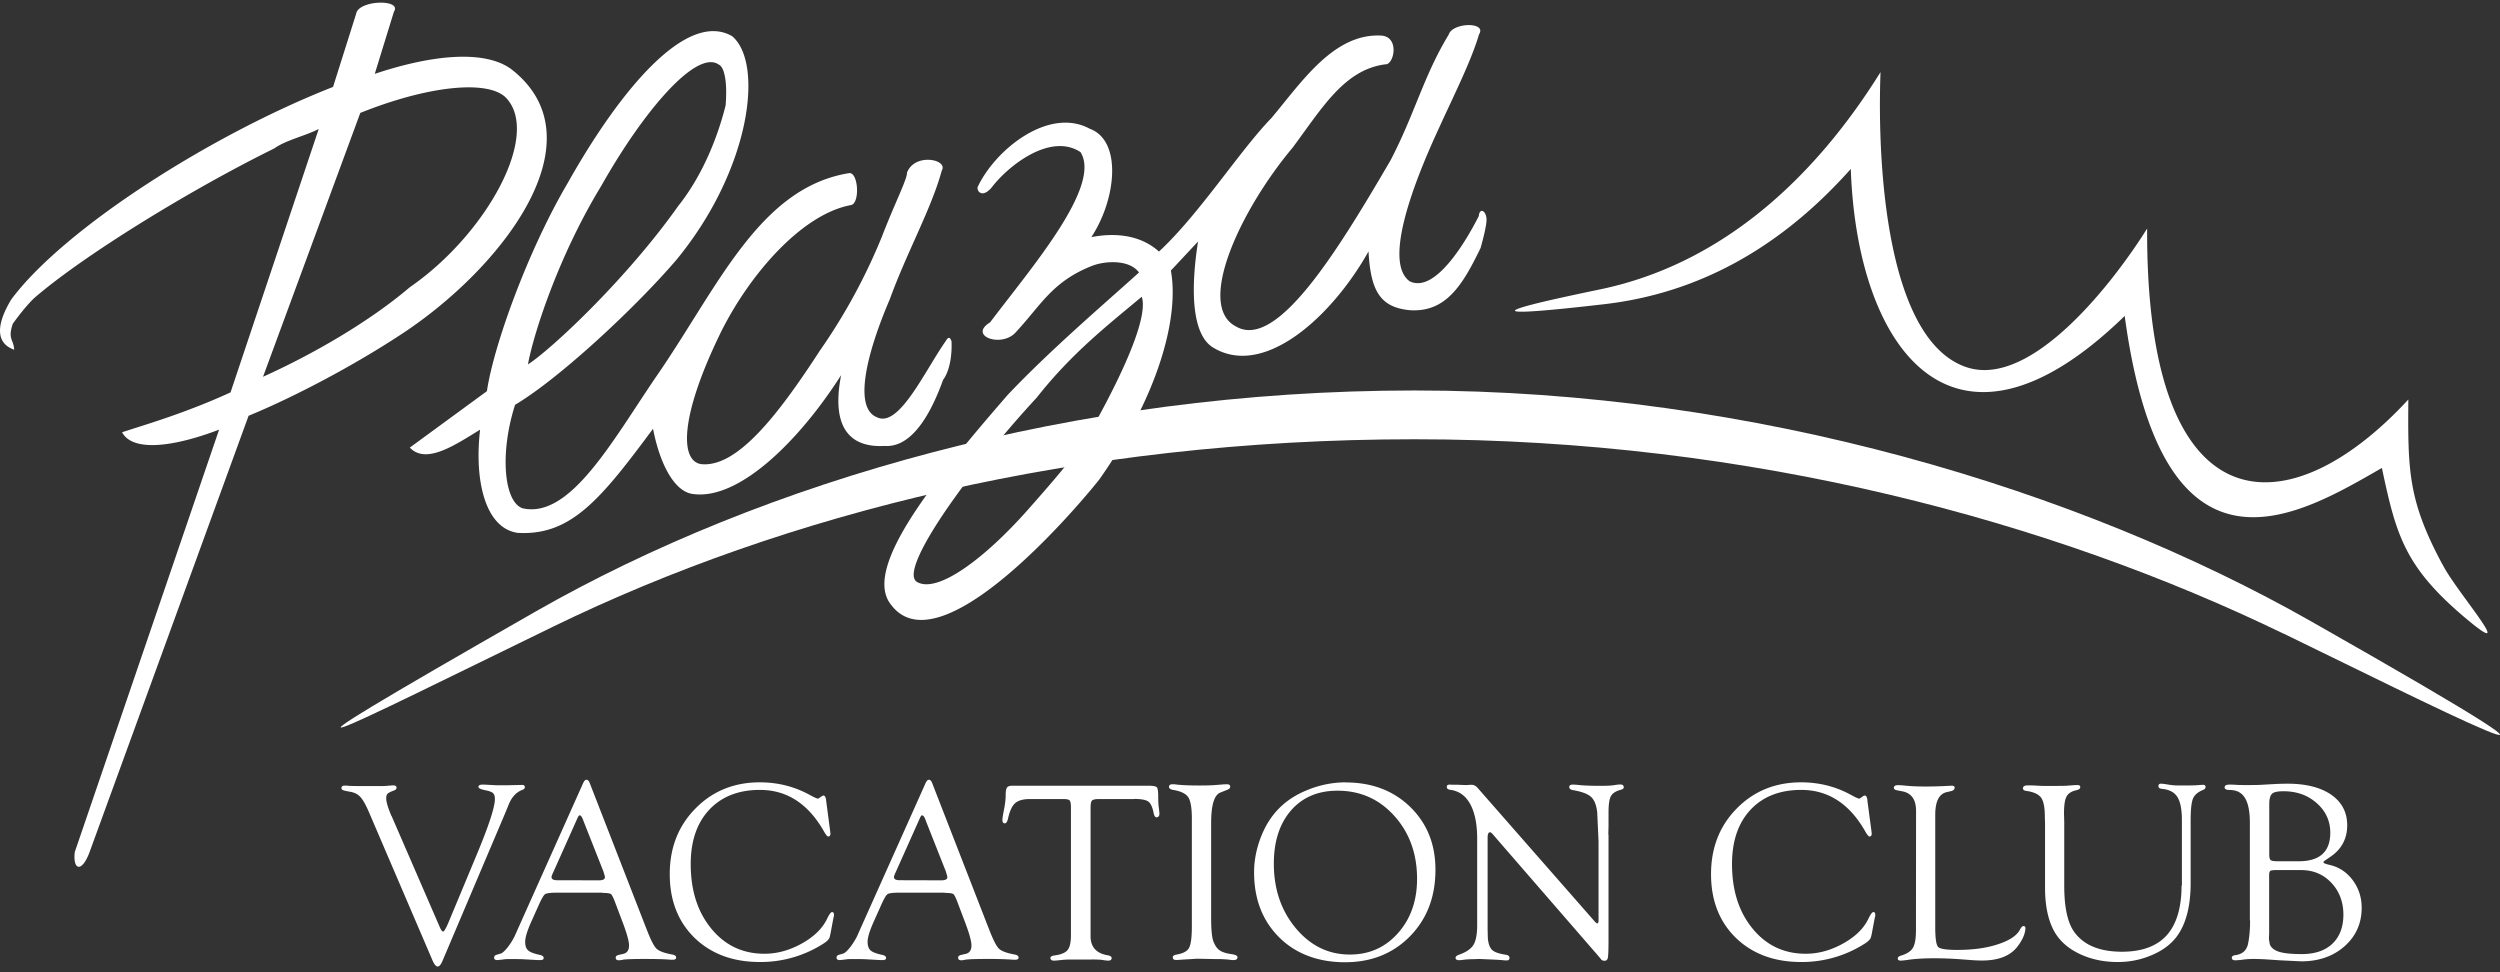
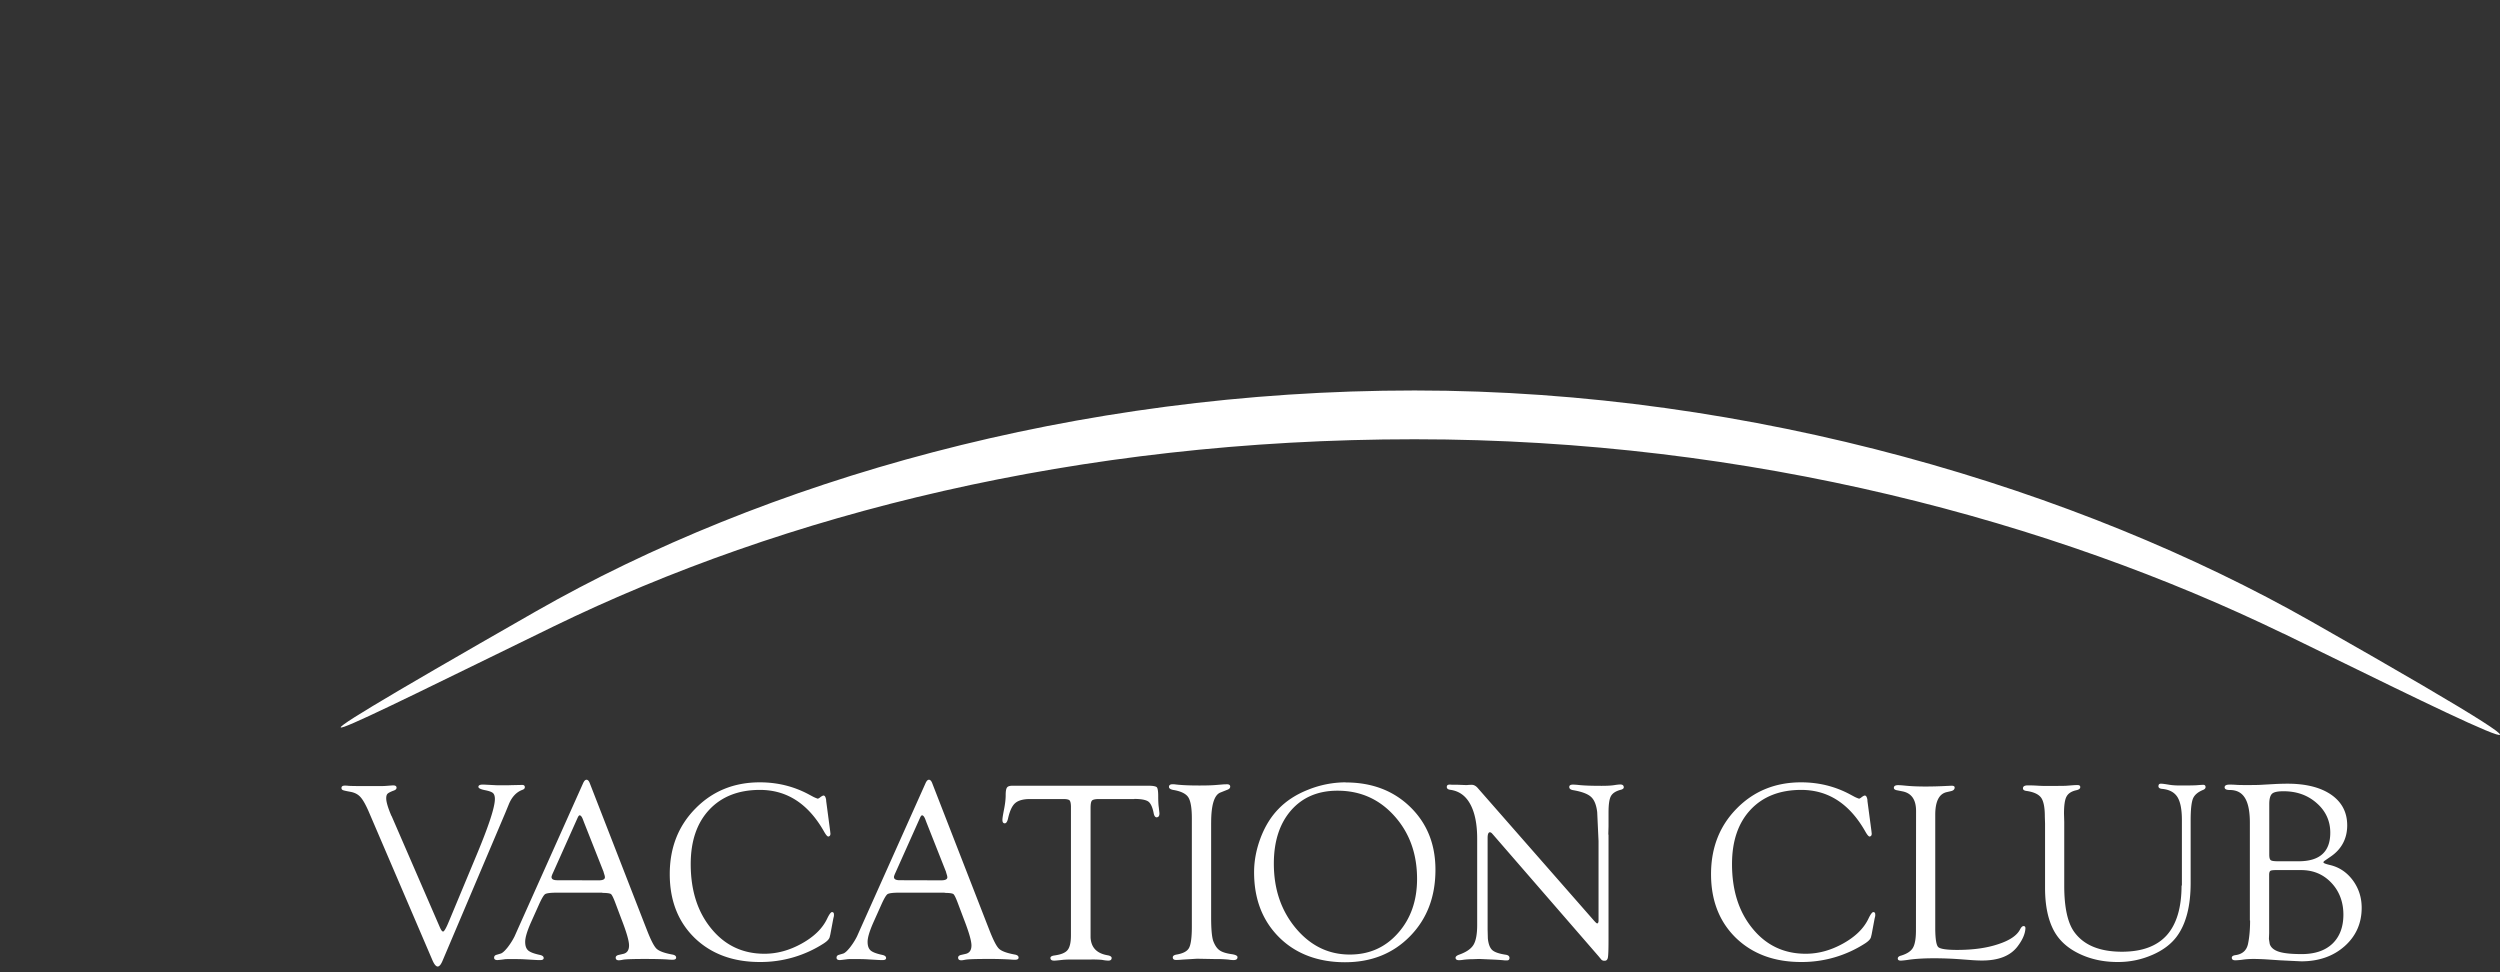
<svg xmlns="http://www.w3.org/2000/svg" width="180" height="70" viewBox="0 0 180 70" fill="#fff">
  <rect x="0" y="0" width="180" height="70" fill="#333333" stroke="none" />
  <path fill-rule="evenodd" clip-rule="evenodd" d="M164.388 45.612c-16.538-8.017-38.213-13.985-62.536-13.985-24.324 0-45.45 5.423-62.004 13.48-15.311 7.456-24.42 12.148-1.292-1.073 16.425-9.382 38.827-15.92 63.296-15.92 24.468 0 47.879 7.155 64.571 16.636 26.851 15.245 7.147 5.301-2.035.854" />
-   <path fill-rule="evenodd" clip-rule="evenodd" d="M82.204 21.366c.387 1.082-.533 4.098-3.804 9.903-1.106 1.716-2.947 3.797-4.385 5.424-3.077 3.48-6.533 6.098-8.01 5.195-1.365-.91 3.908-8.147 8.64-13.261 2.544-3.228 5.16-5.252 7.559-7.26zm-11.815-7.895c1.268-2.715 5.136-5.797 8.068-4.203 2.342.853 1.93 5.057.12 7.805 1.624-.317 3.49-.203 4.87 1.04 2.907-2.698 5.815-7.268 8.084-9.601 2.148-2.545 4.458-6.09 7.857-5.952 1.422.024.994 2.138.34 2.073-2.932.39-4.523 3.122-6.655 5.993-3.787 4.512-6.993 11.407-4.07 12.887 2.94 1.699 7.333-5.489 11.12-11.977 1.769-3.407 2.383-6.082 4.183-9.041.275-.894 2.786-.935 2.181-.016-.549 1.902-1.922 4.618-2.891 6.764-2.043 4.407-3.925 9.692-2.1 11.01 1.801.886 3.997-2.765 4.975-4.692.072-.667.524-.358.557.187.024.439-.242 1.447-.428 2.114-1.268 2.602-2.463 4.65-5.096 4.472-2.196-.203-2.818-1.488-2.972-4.228-2.68 4.772-7.566 9.13-11.184 6.919-1.357-.805-1.728-3.529-1.09-7.635l-1.955 2.09c.646 3.594-1.106 9.301-5.152 15.042-1.833 2.309-11.564 13.651-15.004 9.008-2.003-2.52 2.681-8.512 8.423-15.114 3.093-3.26 6.84-6.448 9.44-8.798-.71-.951-2.455-.845-3.416-.463-2.883 1.154-3.658 2.854-5.516 4.83-1.033 1.048-3.375.194-1.792-.773 2.947-3.911 8.067-9.822 6.508-12.261-2.156-1.415-5.192.96-6.412 2.57-.718.812-1.082.17-.985-.058l-.008.008zM38.015 26.236c1.687-1.089 7.082-6.13 10.82-11.407 1.834-2.309 2.876-5.114 3.409-7.236.129-1.545-.049-2.748-.493-2.943-1.59-1.114-5.386 3.284-8.463 8.74-3.198 5.244-4.95 10.96-5.273 12.846zm-8.512 5.993l5.556-4.066c.468-3.22 2.923-10.065 5.806-14.968C44.636 6.487 49.441.706 52.72 2.609c2.294 1.96 1.316 9.602-3.997 16.074-2.867 3.358-8.367 8.513-11.637 10.464-1.114 3.472-.808 6.976.533 7.448 3.432.789 6.493-4.887 9.618-9.464 4.441-6.415 7.413-13.627 13.914-14.668.654-.04.775 2.155.13 2.301-3.57.65-7.358 5.05-9.417 9.237-3.028 6.228-2.859 9.293-1.316 9.423 2.52.187 5.378-3.39 8.495-8.196a41.865 41.865 0 004.45-8.18c.953-2.47 1.841-4.178 1.809-4.617.573-1.464 3.004-.944 2.503-.147-.719 2.683-2.503 5.862-3.73 9.237-1.737 4.057-2.61 7.854-.938 8.52 1.575.79 3.416-3.276 4.935-5.455.201-.341.306-.35.436-.024.032.544 0 1.975-.606 2.788-1.13 3.147-2.56 4.879-4.207 4.757-2.399.138-3.893-1.203-3.134-5.098-2.907 4.57-7.348 9.114-10.764 8.545-1.325-.252-2.318-2.285-2.778-4.683-3.755 5.057-5.895 7.708-9.731 7.497-2.31-.31-3.158-3.668-2.722-7.432-1.792 1.098-3.9 2.537-5.063 1.285v.008zM18.94 27.123l7.002-18.994c4.805-1.926 9.044-2.39 10.425-1.154 2.665 2.594-1.292 9.862-6.864 13.708-2.915 2.48-6.937 4.805-10.555 6.44h-.008zm4.006-17.83l-6.348 18.96c-3.302 1.512-6.202 2.341-7.809 2.87.735 1.39 3.562 1.114 6.986-.187L5.382 61.353c-.146 1.325.524 1.512 1.09-.065l11.426-31.352c3.416-1.407 7.551-3.626 10.709-5.683 7.38-4.716 14.818-14.172 8.188-19.286-1.825-1.326-5.419-1.114-9.812.35l1.381-4.48c.606-.92-2.56-.846-2.721.154l-1.664 5.268C15.104 9.74 4.566 16.504.811 21.561c-1.098 1.822-1.13 3.147.21 3.619-.04-.765-.477-.74-.105-1.862 0 0 .807-1.147 1.534-1.846 3.537-3.065 11.25-7.806 17.306-10.79.84-.601 2.245-.902 3.198-1.398l-.008.008zm152.893 31.318c-2.447-4.569-2.479-6.7-2.439-11.846-8.584 9.318-18.896 9.456-18.807-12.31-2.262 3.627-8.294 11.619-13.05 9.968-5.637-1.951-6.404-14.228-6.146-21.229-5.015 8.05-11.758 13.88-20.164 15.636-4.757.991-11.193 2.398.266 1.073 7.866-.91 13.583-5.05 17.758-9.74.444 12.984 7.389 22.586 19.72 10.585 2.762 20.368 12.566 14.36 18.518 10.944 1.025 4.814 1.615 7.115 6.064 10.847 3.917 3.284-.767-2.009-1.704-3.911" />
  <path d="M28.187 58.735l3.488 8.041c.09.203.162.3.234.293.057 0 .17-.171.324-.52l.145-.342 1.978-4.748c.848-2.041 1.276-3.35 1.276-3.936 0-.195-.048-.341-.137-.422-.089-.082-.275-.147-.55-.204-.338-.065-.5-.146-.5-.244 0-.105.105-.162.299-.162.04 0 .13 0 .266.008.453.024.72.04.808.04h.783l.226-.008.776-.016c.12 0 .185.057.185.163 0 .09-.064.154-.185.195-.436.163-.76.52-.977 1.057l-.243.593-4.506 10.62c-.121.3-.242.446-.363.446s-.25-.154-.38-.455L26.54 58.418c-.218-.496-.412-.838-.59-1.033-.177-.195-.411-.317-.718-.374-.315-.057-.5-.097-.557-.13-.057-.024-.089-.073-.089-.146 0-.114.08-.171.25-.171.049 0 .138 0 .267.016.105.008.404.017.912.017h1.462c.13 0 .315-.009.581-.033.122-.008.202-.016.25-.016.162 0 .243.057.243.17 0 .082-.056.147-.178.196-.25.089-.403.17-.468.235-.065.065-.097.171-.097.334 0 .26.13.69.38 1.276m15.277 4.033l-1.42-3.594-.074-.195c-.072-.195-.153-.293-.234-.3-.04 0-.089.048-.145.17l-1.76 3.935c-.081.171-.122.285-.122.334 0 .162.138.235.42.235h.243l2.73.008c.306 0 .451-.073.451-.227a.8.8 0 00-.048-.212l-.049-.162.008.008zm-.105 1.48h-3.278c-.444 0-.727.04-.832.105-.105.074-.25.318-.436.732l-.598 1.334c-.266.61-.403 1.065-.403 1.366 0 .3.072.487.21.618.145.13.42.235.84.325.185.04.274.106.282.22 0 .105-.08.154-.25.154-.065 0-.17 0-.307-.008l-.864-.05c-.29-.015-.622-.015-1.002-.015-.17 0-.306 0-.403.016a8.24 8.24 0 01-.501.057c-.161 0-.242-.057-.242-.17 0-.107.056-.172.153-.204l.331-.098c.121-.04.283-.187.485-.439.202-.26.371-.528.508-.805l.267-.601 4.651-10.391c.081-.187.162-.277.259-.277s.178.09.242.268l3.9 10.026.194.495c.283.732.517 1.196.703 1.375.186.178.565.317 1.139.422.185.033.274.106.274.22 0 .106-.089.154-.25.154-.057 0-.17 0-.34-.016-.314-.024-.871-.04-1.67-.04-.8 0-1.366.016-1.576.056a1.706 1.706 0 01-.282.041c-.162 0-.234-.065-.234-.195 0-.098.08-.163.226-.195l.282-.065c.307-.057.453-.269.453-.618 0-.325-.186-.968-.558-1.919l-.452-1.203c-.13-.334-.226-.529-.299-.578-.072-.048-.274-.081-.613-.081l-.008-.016zm16.12-6.635l.29 2.187.024.228-.024.09a.168.168 0 01-.13.089c-.072 0-.177-.122-.322-.382-1.13-1.984-2.665-2.976-4.603-2.976-1.543 0-2.762.48-3.65 1.43-.889.952-1.333 2.253-1.333 3.912 0 1.894.493 3.447 1.486 4.65.985 1.204 2.261 1.805 3.82 1.805.912 0 1.8-.243 2.68-.731.881-.488 1.487-1.074 1.826-1.773.153-.325.274-.488.355-.496.097 0 .145.057.145.17v.107l-.048.203-.21 1.122-.04.162c-.025.163-.17.318-.428.488a8.374 8.374 0 01-4.611 1.342c-1.938 0-3.505-.585-4.7-1.74-1.188-1.163-1.785-2.691-1.785-4.586 0-1.894.614-3.471 1.85-4.724 1.227-1.252 2.777-1.886 4.635-1.886 1.276 0 2.447.293 3.512.862l.364.195.145.065.154.057s.072-.024.137-.073c.13-.106.226-.155.275-.155.096 0 .161.114.193.35m8.633 5.163l-1.421-3.594-.073-.195c-.073-.195-.154-.293-.234-.3-.04 0-.09.048-.146.17l-1.76 3.935c-.08.171-.121.285-.121.334 0 .162.137.235.42.235h.242l2.73.008c.306 0 .452-.073.452-.227a.8.8 0 00-.049-.212l-.048-.162.008.008zm-.105 1.48h-3.279c-.444 0-.727.04-.832.105-.105.074-.25.318-.436.732l-.597 1.334c-.267.61-.404 1.065-.404 1.366 0 .3.073.487.21.618.145.13.42.235.84.325.186.04.274.106.282.22 0 .105-.08.154-.25.154-.064 0-.17 0-.307-.008l-.864-.05c-.29-.015-.622-.015-1.001-.015-.17 0-.307 0-.404.016-.307.04-.476.057-.5.057-.162 0-.243-.057-.243-.17 0-.107.057-.172.154-.204l.33-.098c.122-.04.283-.187.485-.439.202-.26.372-.528.509-.805l.267-.601 4.651-10.391c.08-.187.161-.277.258-.277s.178.09.243.268l3.9 10.026.194.495c.283.732.517 1.196.703 1.375.185.178.565.317 1.138.422.186.033.275.106.275.22 0 .106-.09.154-.25.154-.057 0-.17 0-.34-.016a24.64 24.64 0 00-1.671-.04c-.8 0-1.365.016-1.575.056-.13.025-.218.041-.283.041-.161 0-.234-.065-.234-.195 0-.098.08-.163.226-.195l.283-.065c.307-.057.452-.269.452-.618 0-.325-.186-.968-.557-1.919l-.453-1.203c-.129-.334-.226-.529-.298-.578-.073-.048-.275-.081-.614-.081l-.008-.016zm13.655-6.741h-2.543c-.267 0-.436.041-.5.106-.073.073-.106.252-.106.545V67.5c.04.715.436 1.138 1.204 1.276.21.033.314.106.314.195 0 .13-.08.195-.25.195a2.88 2.88 0 01-.444-.056 7.916 7.916 0 00-.816-.025h-1.373c-.258 0-.468.008-.646.025-.347.04-.549.056-.605.056-.186 0-.275-.065-.275-.195 0-.09.097-.154.299-.179.46-.065.775-.187.937-.39.161-.195.242-.553.242-1.065v-9.293c-.008-.22-.04-.358-.105-.423-.065-.057-.21-.09-.436-.09H74.16c-.484 0-.84.098-1.066.293-.226.195-.395.57-.516 1.114-.057.236-.138.35-.243.341-.105 0-.161-.089-.161-.243 0-.13.04-.358.105-.7.089-.439.13-.797.13-1.081 0-.285.031-.464.096-.553.065-.09.194-.13.404-.13h9.771c.331 0 .533.04.606.106.072.073.105.292.105.65 0 .358.016.618.04.78.024.204.04.358.049.448 0 .187-.057.276-.194.293-.105 0-.178-.09-.218-.285-.081-.43-.21-.715-.38-.846-.178-.13-.517-.195-1.025-.195m5.539 1.716v6.83c0 .853.057 1.414.154 1.69.12.31.266.53.452.66.178.13.46.219.84.276.299.04.452.114.452.22 0 .138-.089.21-.283.21a2.03 2.03 0 01-.347-.032 8.293 8.293 0 00-.96-.04l-1.317-.025-1.074.065a4.962 4.962 0 01-.436.025c-.162 0-.243-.065-.243-.187 0-.106.09-.171.283-.204.46-.08.76-.235.889-.48.129-.235.201-.747.201-1.52v-7.805c0-.756-.088-1.26-.258-1.52s-.541-.44-1.098-.53c-.186-.04-.283-.105-.291-.21 0-.13.08-.196.267-.196.048 0 .104 0 .161.008.444.057 1.026.082 1.76.082.445 0 .832-.008 1.147-.033l.606-.049c.113 0 .186-.008.226-.008.161 0 .242.057.242.171 0 .106-.08.187-.234.236l-.468.187c-.445.17-.67.894-.67 2.179zm9.093-2.309c-1.405 0-2.52.48-3.343 1.423-.823.95-1.235 2.227-1.235 3.83 0 1.837.525 3.381 1.582 4.65 1.058 1.26 2.35 1.894 3.885 1.894 1.405 0 2.56-.512 3.472-1.544.913-1.025 1.373-2.334 1.373-3.903 0-1.813-.549-3.326-1.639-4.537-1.09-1.212-2.455-1.813-4.087-1.813m.582-.594c1.89 0 3.44.586 4.651 1.764 1.212 1.18 1.817 2.684 1.817 4.521 0 1.943-.605 3.537-1.833 4.79-1.219 1.243-2.778 1.87-4.683 1.87-1.906 0-3.53-.594-4.733-1.79-1.203-1.195-1.809-2.756-1.809-4.691 0-.837.162-1.667.477-2.496.315-.821.743-1.512 1.284-2.065.565-.586 1.284-1.05 2.156-1.39a7.272 7.272 0 012.673-.521v.008zm18.929 3.748v7.627c0 .683-.016 1.106-.049 1.252-.032.147-.113.22-.258.212a.29.29 0 01-.21-.082l-.194-.236-7.615-8.78-.089-.098s-.081-.057-.121-.057c-.113 0-.17.138-.17.415v6.577l.017.65c.04.4.145.676.306.83.162.155.477.268.953.342.194.024.299.097.299.235 0 .122-.064.18-.194.18-.08 0-.169 0-.274-.017a22.049 22.049 0 00-.792-.049l-.928-.04-.436.016a5.92 5.92 0 00-.671.04 2.263 2.263 0 01-.339.033c-.161 0-.242-.057-.25-.17 0-.09.081-.163.258-.228.509-.18.856-.415 1.034-.708.178-.293.266-.772.266-1.43v-6.213c0-1.057-.169-1.886-.5-2.488-.331-.61-.816-.95-1.446-1.032-.161-.025-.242-.09-.242-.204 0-.113.065-.17.202-.17.024 0 .081 0 .145.008h.372l.605.024h.146c.145-.016.258-.016.339-.016.153 0 .307.09.452.268l8.318 9.489c.129.146.218.228.25.22.057 0 .089-.066.097-.171v-5.749l-.097-2.097c-.064-.52-.21-.887-.452-1.098-.234-.212-.67-.374-1.292-.48-.178-.032-.267-.106-.267-.228 0-.113.089-.17.267-.17.081 0 .21.008.379.024.42.049.978.065 1.688.065.38 0 .679-.016.897-.049.193-.032.339-.048.444-.048.161 0 .242.065.25.195 0 .081-.056.138-.186.179-.371.09-.613.244-.734.455-.122.211-.178.61-.178 1.195v.984l-.016.602.016-.009zm18.638-2.447l.291 2.187.024.228-.024.09a.169.169 0 01-.129.089c-.073 0-.178-.122-.323-.382-1.131-1.984-2.665-2.976-4.603-2.976-1.543 0-2.762.48-3.651 1.43-.888.952-1.332 2.253-1.332 3.912 0 1.894.493 3.447 1.486 4.65.985 1.204 2.261 1.805 3.82 1.805.912 0 1.8-.243 2.681-.731.88-.488 1.486-1.074 1.825-1.773.153-.325.274-.488.355-.496.097 0 .145.057.145.17v.107l-.048.203-.21 1.122-.04.162c-.025.163-.17.318-.428.488a8.375 8.375 0 01-4.611 1.342c-1.939 0-3.505-.585-4.7-1.74-1.188-1.163-1.785-2.691-1.785-4.586 0-1.894.614-3.471 1.849-4.724 1.228-1.252 2.778-1.886 4.636-1.886 1.275 0 2.446.293 3.512.862l.364.195.145.065.154.057s.072-.024.137-.073c.129-.106.226-.155.274-.155.097 0 .162.114.194.35m4.878 8.951v.318c.008.732.08 1.163.218 1.293.137.13.589.203 1.356.203 1.131 0 2.108-.13 2.94-.407.832-.268 1.365-.626 1.591-1.065.081-.162.169-.244.25-.244.097 0 .146.057.137.18-.024.398-.218.837-.589 1.316-.517.659-1.365.984-2.528.984-.194 0-.42-.008-.67-.024l-.977-.073a25.672 25.672 0 00-1.825-.065c-.743 0-1.365.04-1.866.114-.21.032-.379.048-.508.056-.154 0-.226-.048-.226-.154 0-.098.08-.17.25-.212.42-.13.702-.317.84-.56.145-.244.218-.667.218-1.244l.008-8.603c0-.813-.323-1.284-.977-1.415l-.404-.08c-.145-.025-.218-.09-.218-.172 0-.13.105-.195.307-.195.137 0 .331.017.573.041.412.04.872.057 1.381.057.557 0 1.058-.016 1.51-.04.226-.009.355-.017.388-.017.145 0 .218.04.218.13 0 .13-.089.22-.267.26l-.315.073c-.549.13-.815.683-.815 1.635v7.935-.024zm17.758-2.812v-4.724c0-.756-.105-1.31-.323-1.659-.218-.341-.582-.537-1.099-.585-.177-.017-.266-.082-.266-.187 0-.13.057-.187.178-.187.129 0 .331.032.581.073.226.04.501.057.824.057.67 0 1.09-.008 1.243-.025.21-.016.34-.024.396-.024.113 0 .17.057.17.163 0 .089-.065.162-.194.21-.372.155-.614.367-.719.635-.105.277-.161.789-.161 1.553v4.513c0 1.658-.331 2.935-.986 3.83-.419.568-1.017 1.016-1.792 1.349a6.108 6.108 0 01-2.488.504c-1.025 0-1.946-.203-2.769-.602-.824-.398-1.422-.943-1.801-1.634-.428-.789-.646-1.821-.646-3.09v-4.634l-.016-.52c0-.651-.089-1.098-.267-1.35-.178-.244-.533-.415-1.066-.488-.161-.024-.242-.081-.242-.187 0-.138.113-.211.339-.211.153 0 .355 0 .622.016.274.016.476.024.605.024h.695l.686-.008c.073 0 .243-.008.509-.032.226-.017.38-.025.46-.025.138 0 .21.049.21.146 0 .114-.097.188-.29.228-.348.081-.582.228-.703.464-.121.227-.178.634-.178 1.22l.017.6v4.587c0 1.56.242 2.675.726 3.341.687.944 1.825 1.415 3.432 1.415 1.438 0 2.512-.398 3.223-1.187.71-.797 1.066-1.992 1.066-3.586m6.807-1.105c-.218 0-.355.016-.412.056-.056.041-.089.13-.089.285v4.204l-.016.414.057.358c.081.26.307.447.662.561.355.114.896.17 1.639.17.953 0 1.688-.251 2.213-.747.525-.504.791-1.204.791-2.098 0-.894-.29-1.683-.872-2.293-.581-.61-1.3-.91-2.18-.91h-1.793zm.121-.635h1.502c1.519 0 2.278-.683 2.278-2.057 0-.837-.323-1.553-.969-2.122-.646-.577-1.446-.862-2.399-.862-.42 0-.694.057-.824.18-.129.121-.201.365-.201.74v3.642c0 .211.032.341.105.398.064.057.242.081.516.081H164zm-2.01 4.269v-7.057c0-.805-.122-1.399-.356-1.773-.234-.382-.597-.57-1.09-.57-.25 0-.371-.064-.371-.194s.121-.195.363-.195c.048 0 .202 0 .46.016.186.016.436.016.751.016.444 0 .792 0 1.034-.016l1.017-.057c.323-.016.622-.024.905-.024 1.332 0 2.382.268 3.149.796.767.537 1.147 1.269 1.147 2.204 0 .935-.396 1.715-1.195 2.252l-.388.268c-.089.057-.129.106-.129.139 0 .065.162.121.468.195.663.154 1.212.52 1.64 1.09.428.577.646 1.243.646 1.991 0 1.114-.412 2.041-1.228 2.765-.815.723-1.857 1.09-3.117 1.09l-.694-.033-.84-.041-.735-.049a18.075 18.075 0 00-1.147-.049c-.282 0-.525.017-.727.041a5 5 0 01-.613.057c-.17 0-.251-.065-.251-.187 0-.098.089-.163.275-.187.509-.073.816-.358.904-.862.089-.439.138-.984.138-1.626h-.016z" />
</svg>